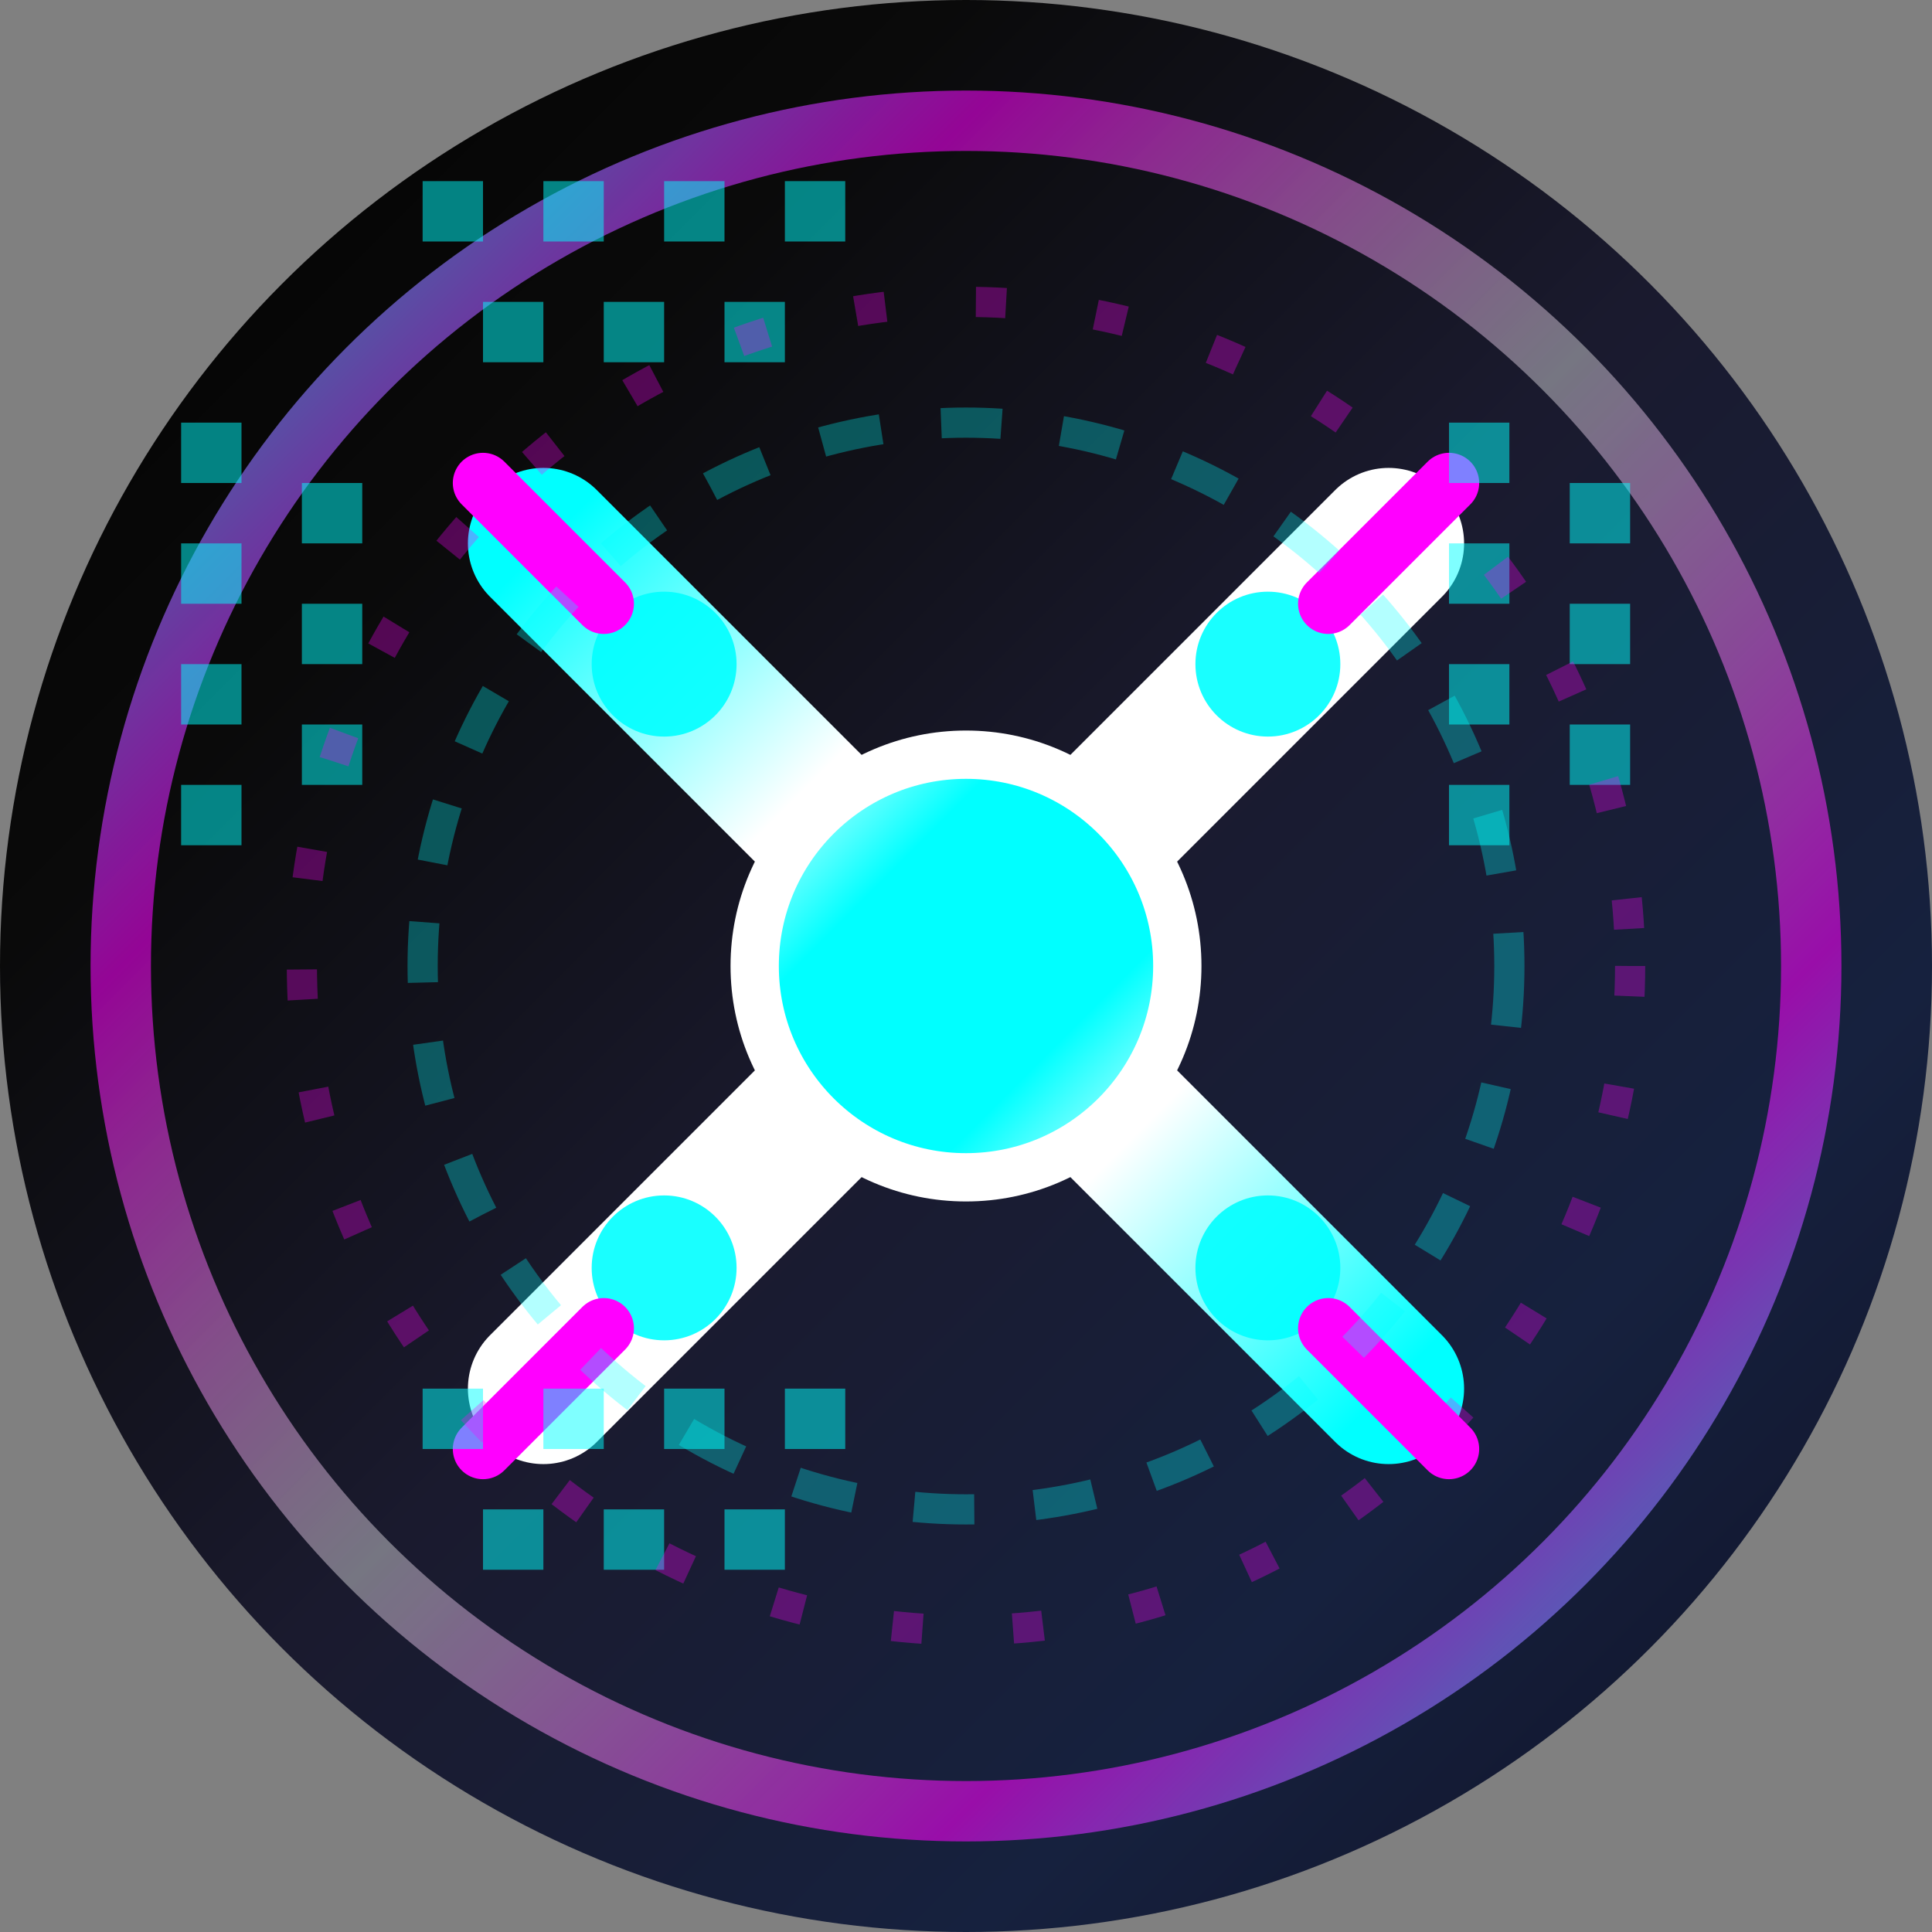
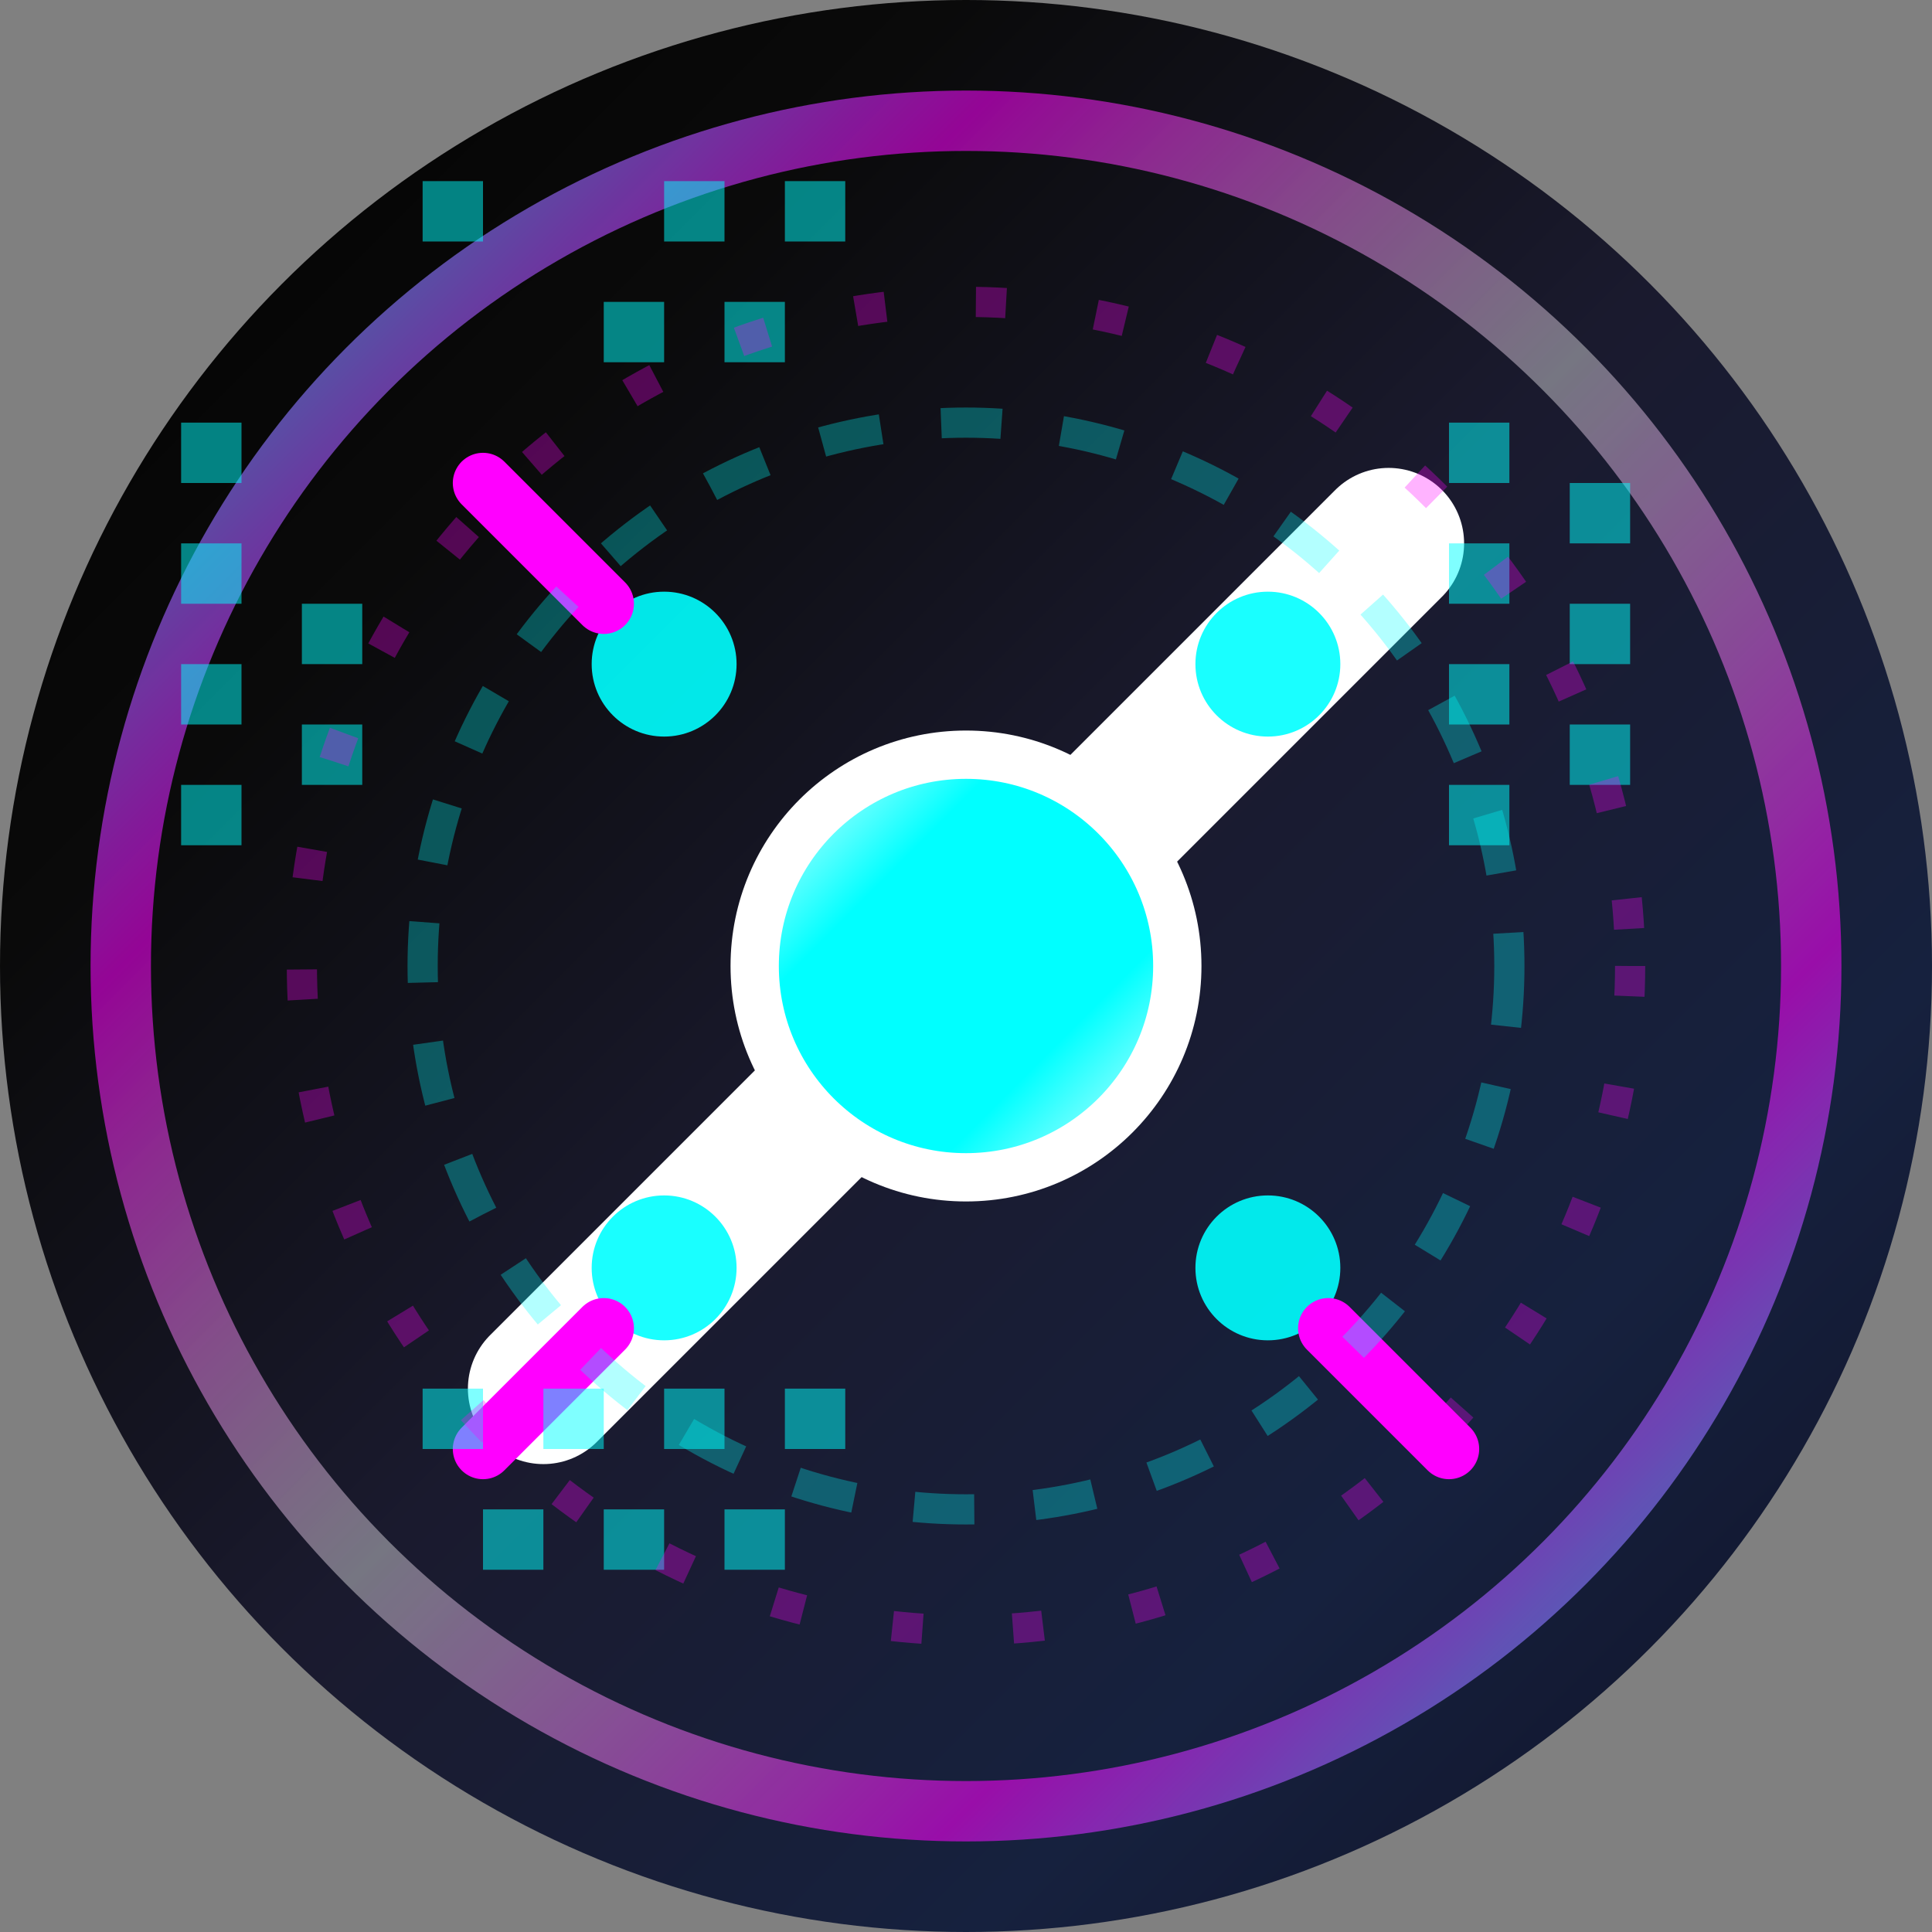
<svg xmlns="http://www.w3.org/2000/svg" width="32" height="32" viewBox="0 0 32 32" fill="none">
  <rect x="0" y="0" width="32" height="32" fill="#808080" stroke="none" />
  <circle cx="16" cy="16" r="16" fill="url(#gradient)" />
  <circle cx="16" cy="16" r="14" fill="none" stroke="url(#energyRing)" stroke-width="1" opacity="0.8" />
  <g transform="translate(16, 16)">
-     <line x1="-7" y1="-7" x2="7" y2="7" stroke="url(#xGradient)" stroke-width="2.5" stroke-linecap="round" />
    <line x1="7" y1="-7" x2="-7" y2="7" stroke="url(#xGradient)" stroke-width="2.5" stroke-linecap="round" />
    <circle cx="0" cy="0" r="3.5" fill="url(#coreGradient)" stroke="white" stroke-width="0.8" />
    <circle cx="-5" cy="-5" r="1.2" fill="#00ffff" opacity="0.9" />
    <circle cx="5" cy="-5" r="1.2" fill="#00ffff" opacity="0.9" />
    <circle cx="-5" cy="5" r="1.2" fill="#00ffff" opacity="0.9" />
    <circle cx="5" cy="5" r="1.2" fill="#00ffff" opacity="0.9" />
    <line x1="-8" y1="-8" x2="-6" y2="-6" stroke="#ff00ff" stroke-width="1" stroke-linecap="round" />
-     <line x1="8" y1="-8" x2="6" y2="-6" stroke="#ff00ff" stroke-width="1" stroke-linecap="round" />
    <line x1="-8" y1="8" x2="-6" y2="6" stroke="#ff00ff" stroke-width="1" stroke-linecap="round" />
    <line x1="8" y1="8" x2="6" y2="6" stroke="#ff00ff" stroke-width="1" stroke-linecap="round" />
  </g>
  <g opacity="0.5">
    <rect x="7" y="3" width="1" height="1" fill="#00ffff" />
-     <rect x="9" y="3" width="1" height="1" fill="#00ffff" />
    <rect x="11" y="3" width="1" height="1" fill="#00ffff" />
    <rect x="13" y="3" width="1" height="1" fill="#00ffff" />
-     <rect x="8" y="5" width="1" height="1" fill="#00ffff" />
    <rect x="10" y="5" width="1" height="1" fill="#00ffff" />
    <rect x="12" y="5" width="1" height="1" fill="#00ffff" />
    <rect x="7" y="23" width="1" height="1" fill="#00ffff" />
    <rect x="9" y="23" width="1" height="1" fill="#00ffff" />
    <rect x="11" y="23" width="1" height="1" fill="#00ffff" />
    <rect x="13" y="23" width="1" height="1" fill="#00ffff" />
    <rect x="8" y="25" width="1" height="1" fill="#00ffff" />
    <rect x="10" y="25" width="1" height="1" fill="#00ffff" />
    <rect x="12" y="25" width="1" height="1" fill="#00ffff" />
    <rect x="3" y="7" width="1" height="1" fill="#00ffff" />
    <rect x="3" y="9" width="1" height="1" fill="#00ffff" />
    <rect x="3" y="11" width="1" height="1" fill="#00ffff" />
    <rect x="3" y="13" width="1" height="1" fill="#00ffff" />
-     <rect x="5" y="8" width="1" height="1" fill="#00ffff" />
    <rect x="5" y="10" width="1" height="1" fill="#00ffff" />
    <rect x="5" y="12" width="1" height="1" fill="#00ffff" />
    <rect x="24" y="7" width="1" height="1" fill="#00ffff" />
    <rect x="24" y="9" width="1" height="1" fill="#00ffff" />
    <rect x="24" y="11" width="1" height="1" fill="#00ffff" />
    <rect x="24" y="13" width="1" height="1" fill="#00ffff" />
    <rect x="26" y="8" width="1" height="1" fill="#00ffff" />
    <rect x="26" y="10" width="1" height="1" fill="#00ffff" />
    <rect x="26" y="12" width="1" height="1" fill="#00ffff" />
  </g>
  <g opacity="0.3">
    <circle cx="16" cy="16" r="9" fill="none" stroke="#00ffff" stroke-width="0.5" stroke-dasharray="1,1" />
    <circle cx="16" cy="16" r="11" fill="none" stroke="#ff00ff" stroke-width="0.5" stroke-dasharray="0.5,1.5" />
  </g>
  <defs>
    <linearGradient id="gradient" x1="0%" y1="0%" x2="100%" y2="100%">
      <stop offset="0%" style="stop-color:#000000;stop-opacity:1" />
      <stop offset="25%" style="stop-color:#0a0a0a;stop-opacity:1" />
      <stop offset="50%" style="stop-color:#1a1a2e;stop-opacity:1" />
      <stop offset="75%" style="stop-color:#16213e;stop-opacity:1" />
      <stop offset="100%" style="stop-color:#0f0f23;stop-opacity:1" />
    </linearGradient>
    <linearGradient id="xGradient" x1="0%" y1="0%" x2="100%" y2="100%">
      <stop offset="0%" style="stop-color:#00ffff;stop-opacity:1" />
      <stop offset="30%" style="stop-color:#ffffff;stop-opacity:1" />
      <stop offset="70%" style="stop-color:#ffffff;stop-opacity:1" />
      <stop offset="100%" style="stop-color:#00ffff;stop-opacity:1" />
    </linearGradient>
    <linearGradient id="coreGradient" x1="0%" y1="0%" x2="100%" y2="100%">
      <stop offset="0%" style="stop-color:#ffffff;stop-opacity:1" />
      <stop offset="30%" style="stop-color:#00ffff;stop-opacity:1" />
      <stop offset="70%" style="stop-color:#00ffff;stop-opacity:1" />
      <stop offset="100%" style="stop-color:#ffffff;stop-opacity:1" />
    </linearGradient>
    <linearGradient id="energyRing" x1="0%" y1="0%" x2="100%" y2="100%">
      <stop offset="0%" style="stop-color:#00ffff;stop-opacity:0.9" />
      <stop offset="25%" style="stop-color:#ff00ff;stop-opacity:0.7" />
      <stop offset="50%" style="stop-color:#ffffff;stop-opacity:0.5" />
      <stop offset="75%" style="stop-color:#ff00ff;stop-opacity:0.7" />
      <stop offset="100%" style="stop-color:#00ffff;stop-opacity:0.9" />
    </linearGradient>
  </defs>
</svg>